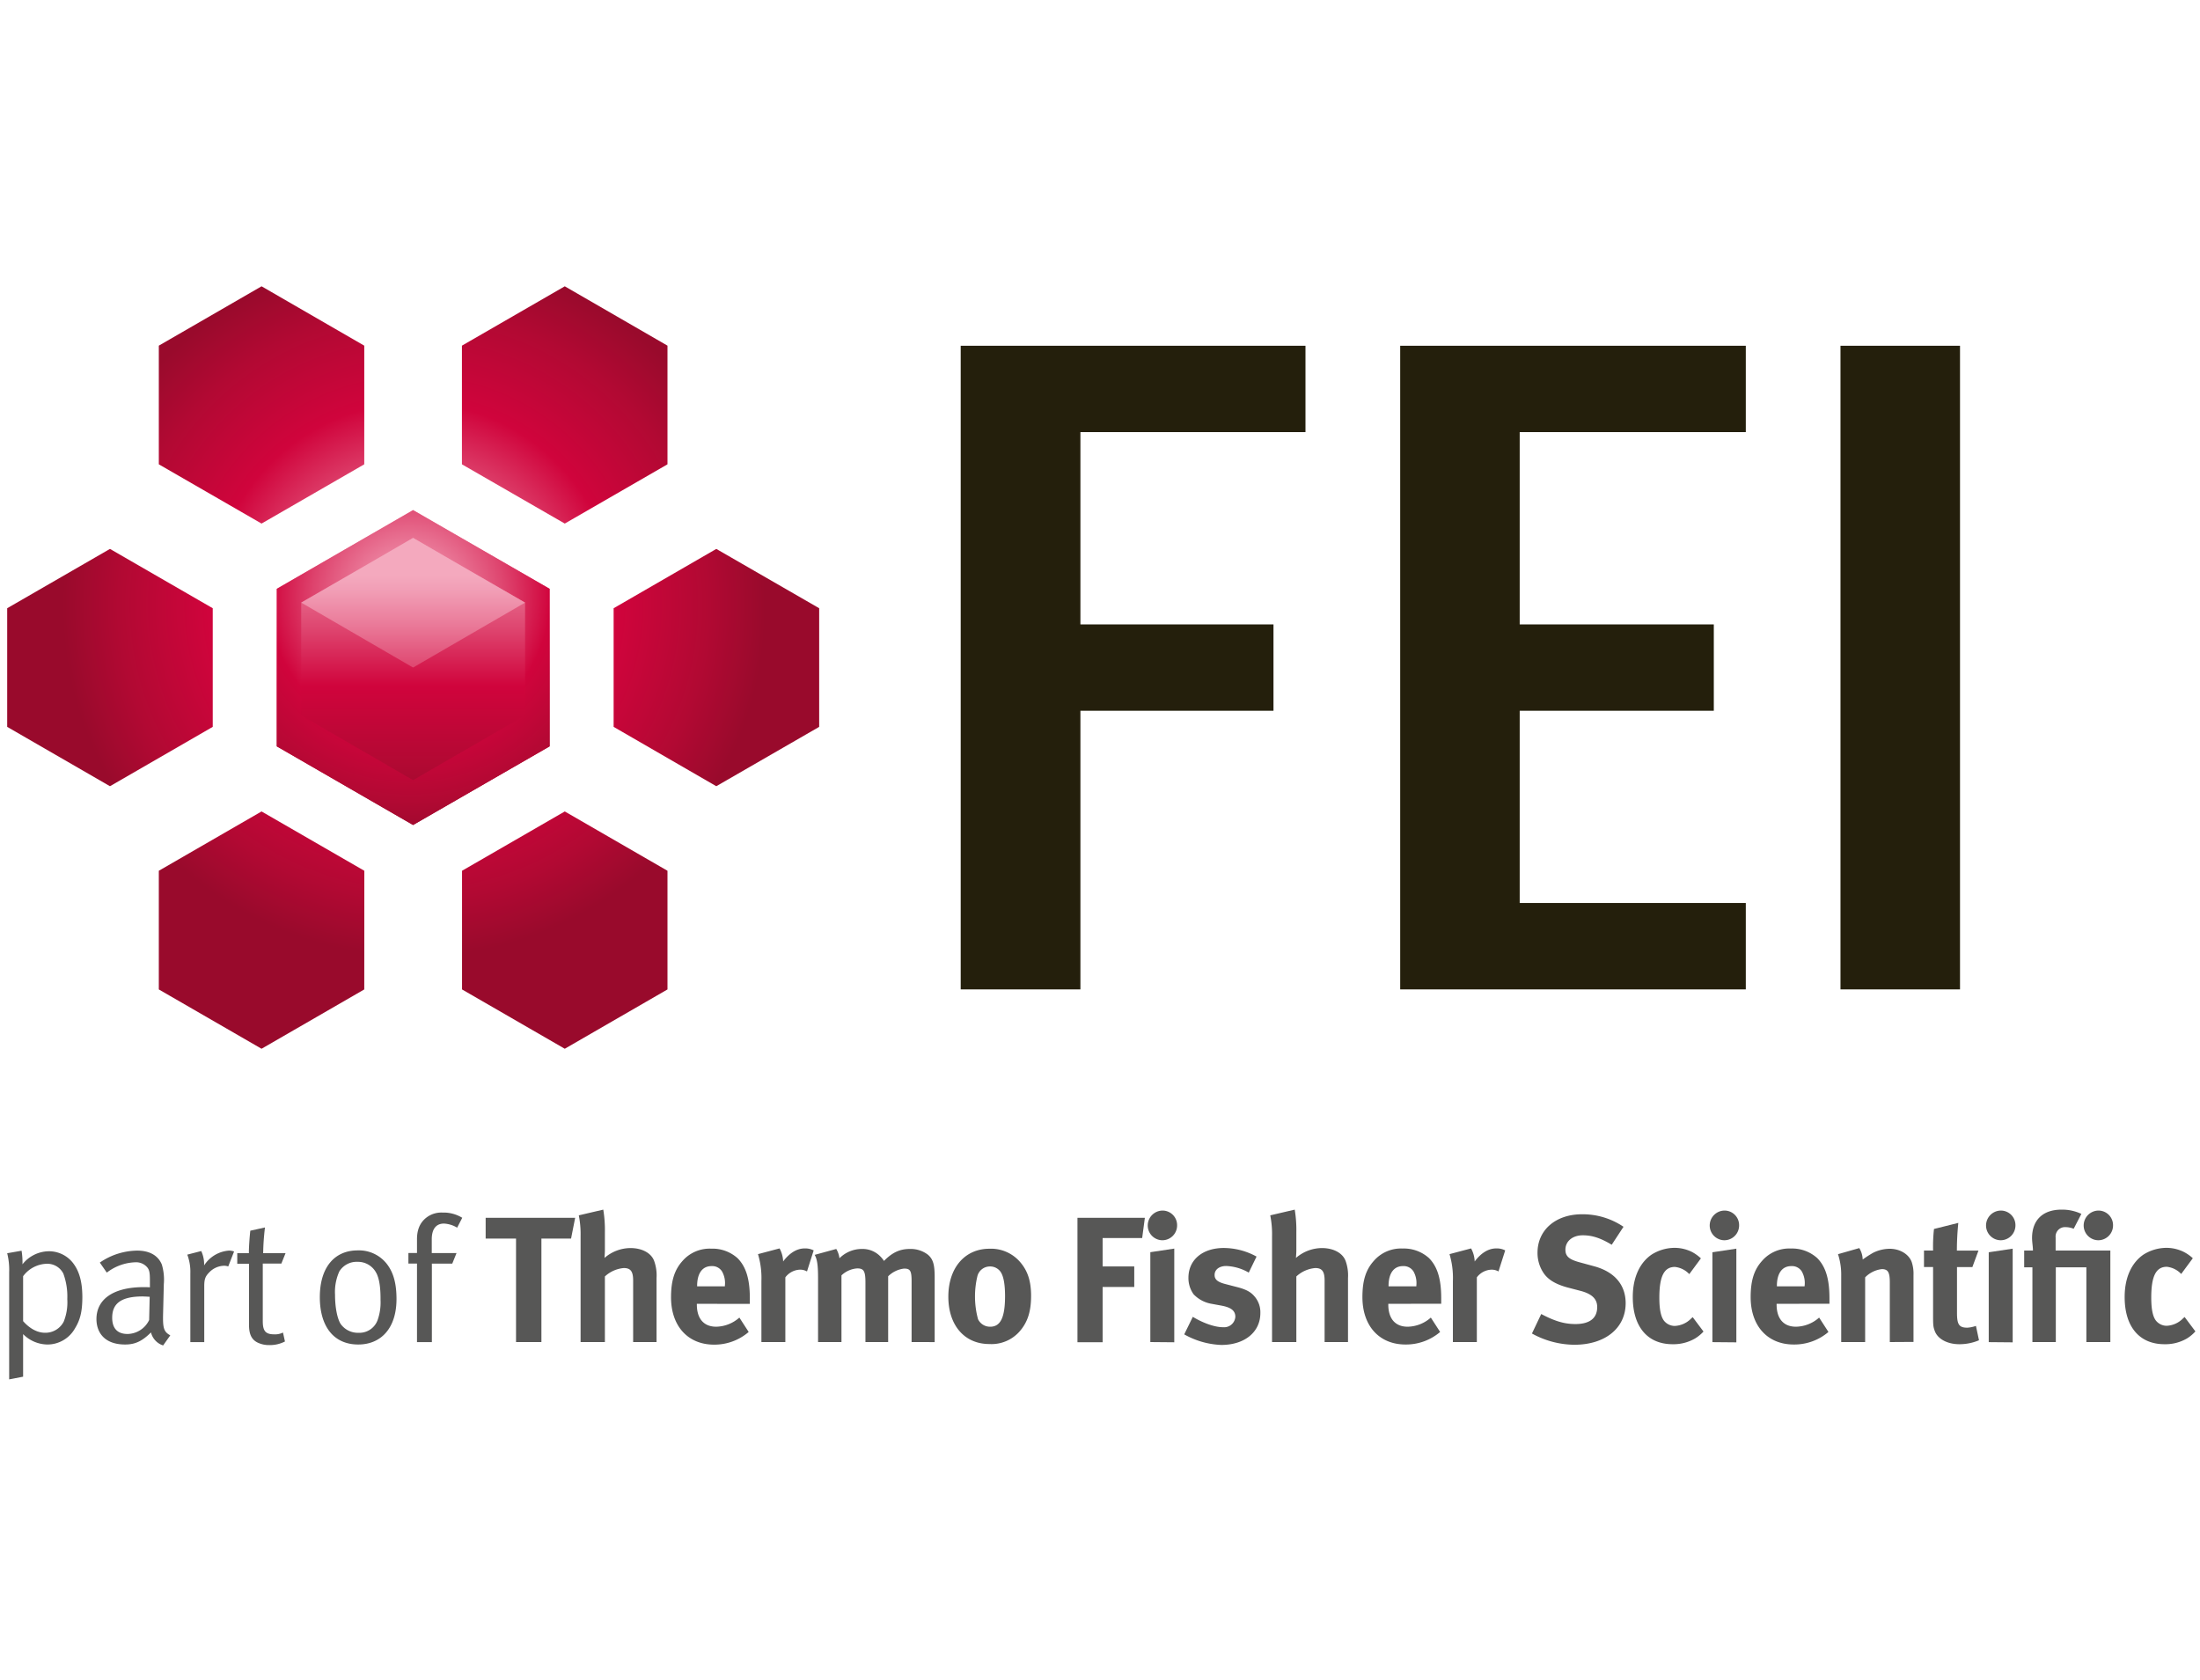
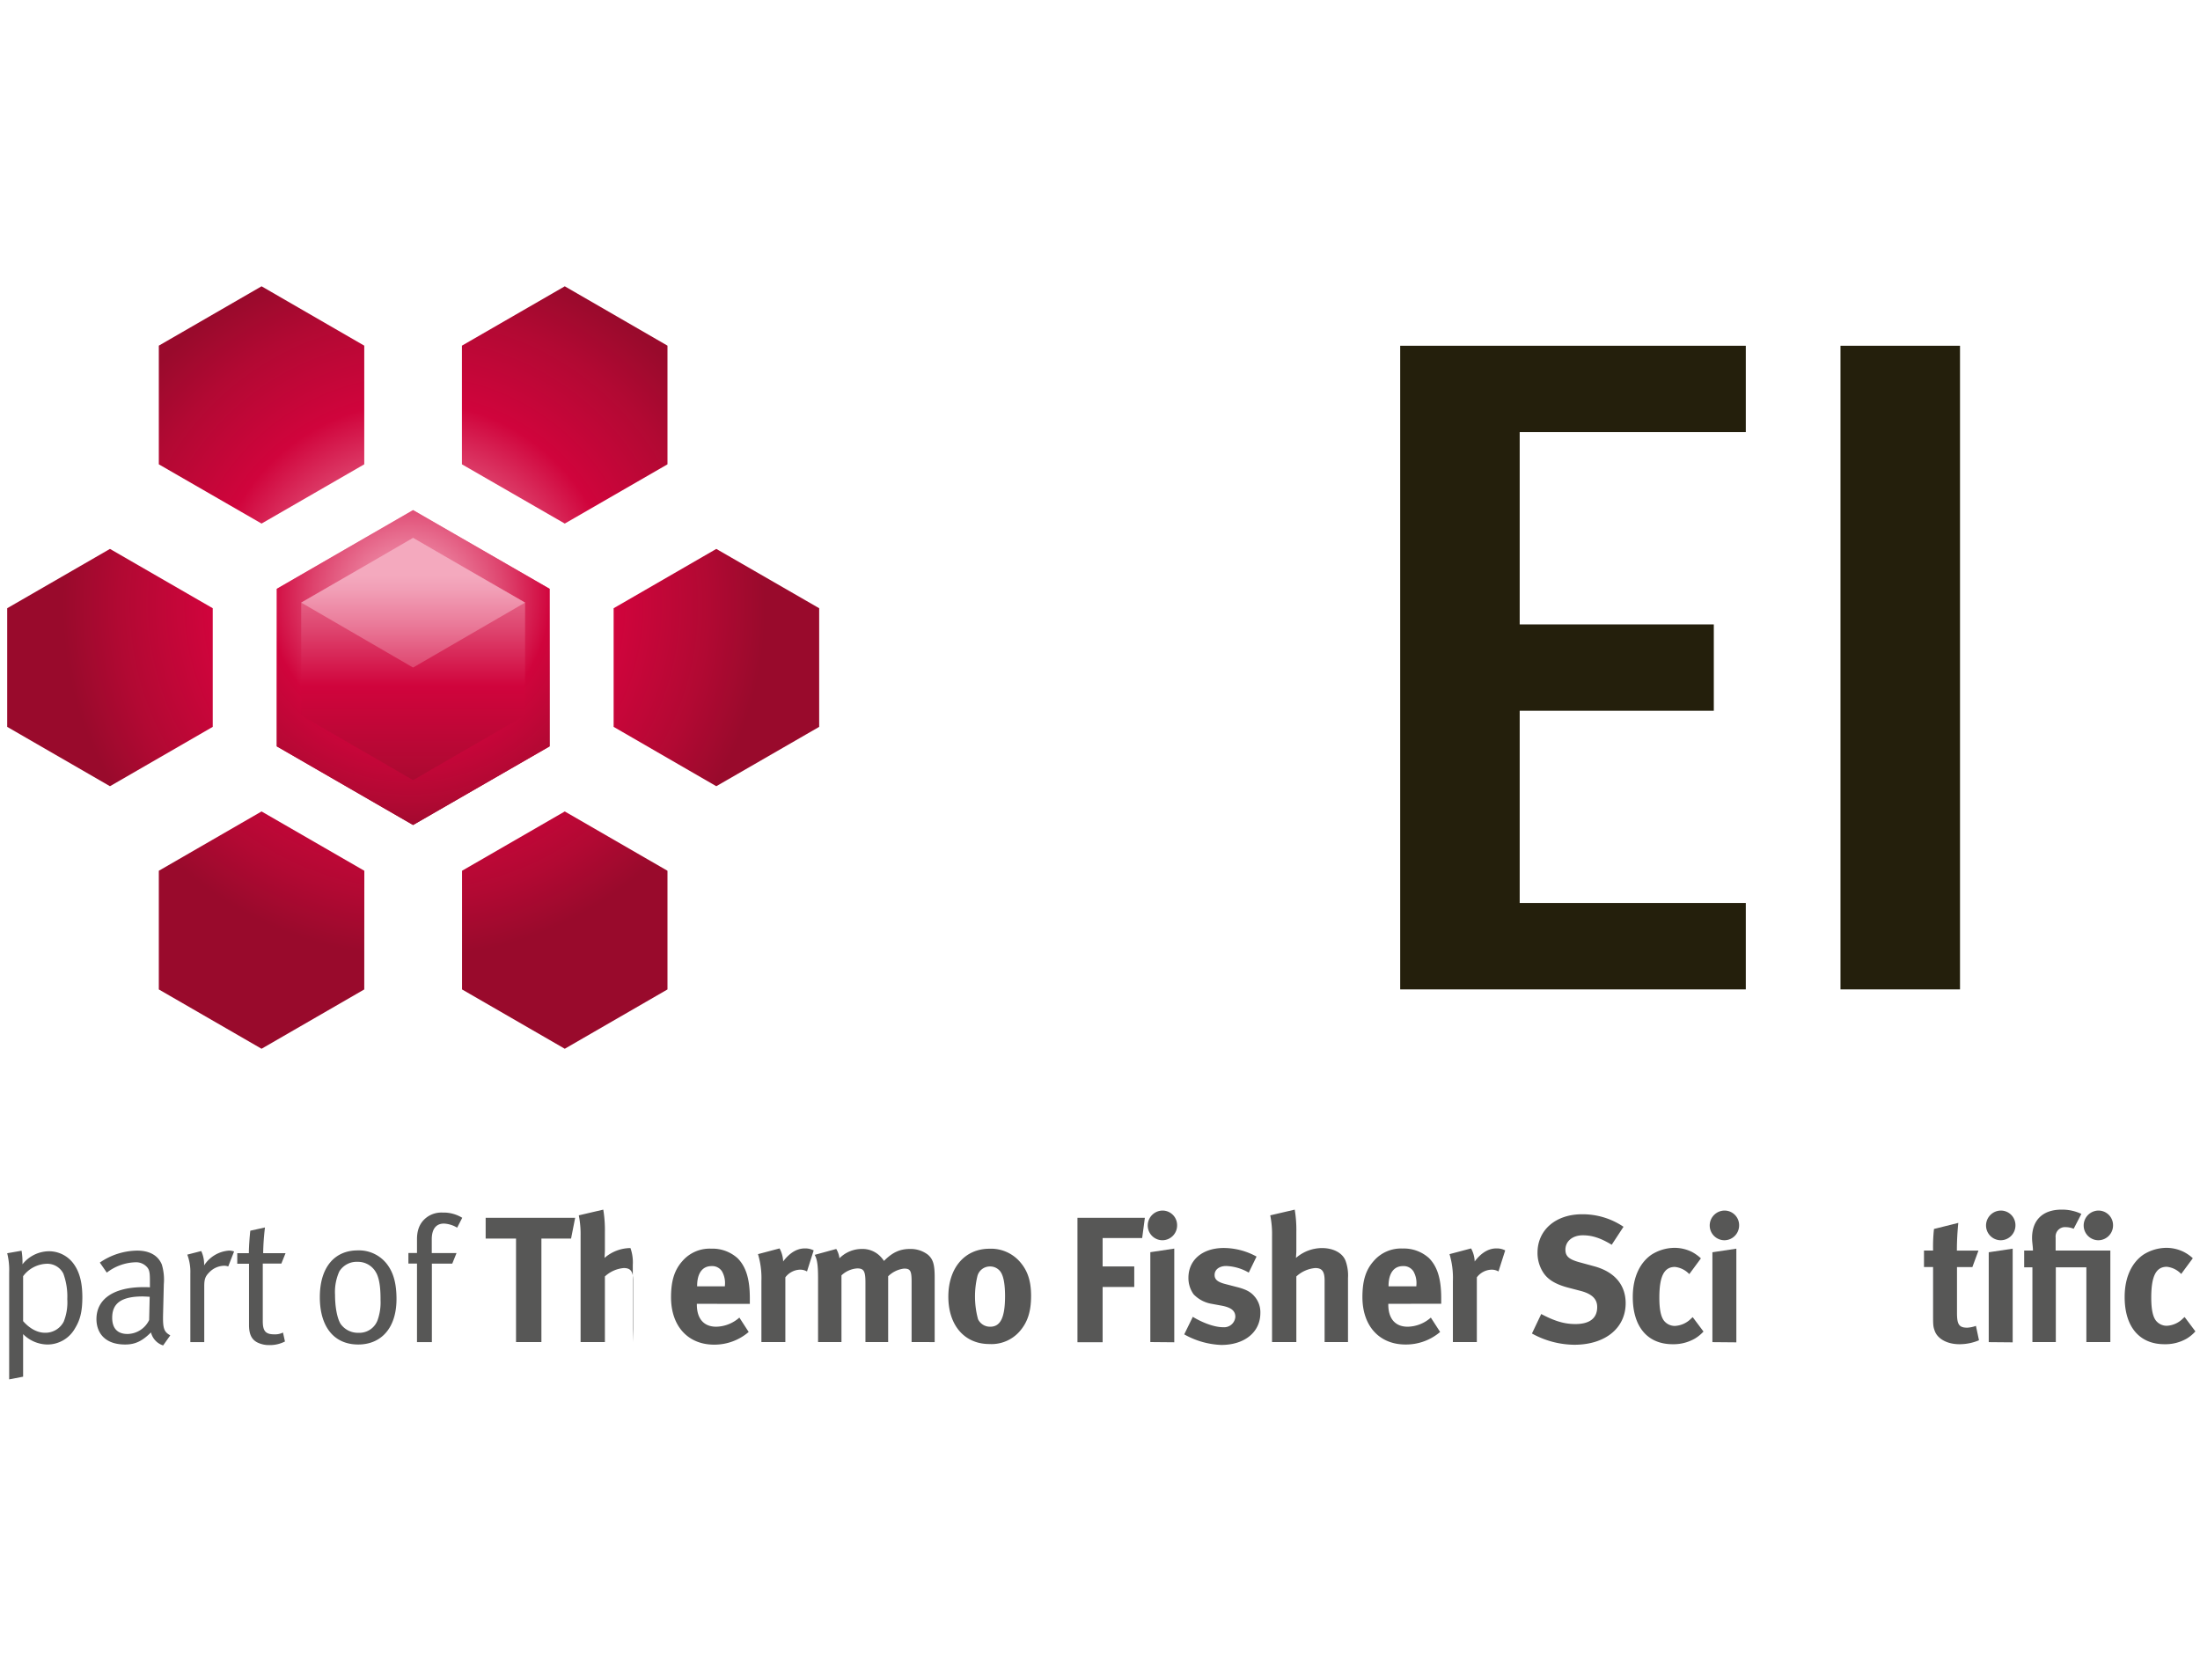
<svg xmlns="http://www.w3.org/2000/svg" xmlns:xlink="http://www.w3.org/1999/xlink" viewBox="0 0 612 467.33">
  <defs>
    <style>.cls-1{isolation:isolate;}.cls-2{fill:#241f0c;}.cls-3{fill:url(#radial-gradient);}.cls-4{fill:url(#radial-gradient-2);}.cls-5{fill:url(#radial-gradient-3);}.cls-6{fill:url(#radial-gradient-4);}.cls-7{fill:url(#radial-gradient-5);}.cls-8{fill:url(#radial-gradient-6);}.cls-9{fill:url(#linear-gradient);}.cls-10{mix-blend-mode:multiply;fill:url(#radial-gradient-7);}.cls-11{fill:url(#linear-gradient-2);}.cls-12{fill:#575756;}</style>
    <radialGradient id="radial-gradient" cx="-1085.53" cy="74.74" r="246.82" gradientTransform="translate(559.97 137.4) scale(0.41)" gradientUnits="userSpaceOnUse">
      <stop offset="0" stop-color="#f4a9be" />
      <stop offset="0.07" stop-color="#f19cb4" />
      <stop offset="0.2" stop-color="#ea7a99" />
      <stop offset="0.38" stop-color="#de446e" />
      <stop offset="0.56" stop-color="#d0043c" />
      <stop offset="0.81" stop-color="#b20933" />
      <stop offset="0.97" stop-color="#990a2c" />
    </radialGradient>
    <radialGradient id="radial-gradient-2" cx="-1084.59" cy="74.36" r="246.84" xlink:href="#radial-gradient" />
    <radialGradient id="radial-gradient-3" cx="-1084.66" cy="76.38" r="246.74" xlink:href="#radial-gradient" />
    <radialGradient id="radial-gradient-4" cx="-1085.61" cy="76" r="246.85" xlink:href="#radial-gradient" />
    <radialGradient id="radial-gradient-5" cx="-1084" cy="75.41" r="246.85" xlink:href="#radial-gradient" />
    <radialGradient id="radial-gradient-6" cx="-1085.9" cy="75.41" r="246.84" xlink:href="#radial-gradient" />
    <linearGradient id="linear-gradient" x1="114.94" y1="142.21" x2="114.94" y2="229.08" gradientTransform="matrix(1, 0, 0, 1, 0, 0)" xlink:href="#radial-gradient" />
    <radialGradient id="radial-gradient-7" cx="-1088.12" cy="69.67" r="171.05" xlink:href="#radial-gradient" />
    <linearGradient id="linear-gradient-2" x1="114.93" y1="160.06" x2="114.93" y2="228.61" gradientTransform="matrix(1, 0, 0, 1, 0, 0)" xlink:href="#radial-gradient" />
  </defs>
  <title>Artboard 1</title>
  <g class="cls-1">
    <g id="Layer_1" data-name="Layer 1">
      <g id="_Groupe_" data-name="&lt;Groupe&gt;">
        <g id="_Groupe_2" data-name="&lt;Groupe&gt;">
-           <polygon id="_Tracé_" data-name="&lt;Tracé&gt;" class="cls-2" points="363.16 96.18 267.25 96.18 267.25 275.22 300.55 275.22 300.55 197.71 354.26 197.71 354.26 173.69 300.55 173.69 300.55 120.2 363.16 120.2 363.16 96.18" />
          <polygon id="_Tracé_2" data-name="&lt;Tracé&gt;" class="cls-2" points="485.65 96.18 389.51 96.18 389.51 275.22 485.65 275.22 485.65 251.18 422.75 251.18 422.75 197.71 476.75 197.71 476.75 173.69 422.75 173.69 422.75 120.2 485.65 120.2 485.65 96.18" />
          <rect id="_Tracé_3" data-name="&lt;Tracé&gt;" class="cls-2" x="511.99" y="96.18" width="33.25" height="179.04" />
        </g>
        <g id="_Groupe_3" data-name="&lt;Groupe&gt;">
          <g id="_Groupe_4" data-name="&lt;Groupe&gt;">
            <polygon id="_Tracé_4" data-name="&lt;Tracé&gt;" class="cls-3" points="128.53 242.22 128.53 275.23 157.11 291.73 185.68 275.23 185.68 242.22 157.11 225.72 128.53 242.22" />
            <polygon id="_Tracé_5" data-name="&lt;Tracé&gt;" class="cls-4" points="44.18 242.22 44.18 275.23 72.76 291.73 101.33 275.23 101.35 242.22 72.76 225.72 44.18 242.22" />
          </g>
          <g id="_Groupe_5" data-name="&lt;Groupe&gt;">
            <polygon id="_Tracé_6" data-name="&lt;Tracé&gt;" class="cls-5" points="101.33 129.16 101.33 96.15 72.76 79.64 44.18 96.15 44.18 129.16 72.76 145.64 101.33 129.16" />
            <polygon id="_Tracé_7" data-name="&lt;Tracé&gt;" class="cls-6" points="157.11 145.64 185.68 129.16 185.68 96.15 157.11 79.64 128.5 96.15 128.5 129.16 157.11 145.64" />
          </g>
          <g id="_Groupe_6" data-name="&lt;Groupe&gt;">
            <polygon id="_Tracé_8" data-name="&lt;Tracé&gt;" class="cls-7" points="59.18 169.19 30.59 152.69 2 169.19 2 202.19 30.59 218.7 59.18 202.19 59.18 169.19" />
            <polygon id="_Tracé_9" data-name="&lt;Tracé&gt;" class="cls-8" points="199.26 152.69 170.7 169.19 170.7 202.19 199.26 218.7 227.88 202.19 227.88 169.19 199.26 152.69" />
            <polygon id="_Tracé_10" data-name="&lt;Tracé&gt;" class="cls-9" points="77 163.79 114.91 141.89 152.87 163.79 152.87 207.61 114.91 229.49 77 207.61 77 163.79" />
            <path id="_Tracé_transparent_" data-name="&lt;Tracé transparent&gt;" class="cls-10" d="M114.91,141.89,77,163.79v43.82l37.91,21.87,38-21.87V163.79ZM146.06,199l-31.15,18L83.79,199V167.63l31.13-18,31.15,18Z" />
            <polygon id="_Tracé_11" data-name="&lt;Tracé&gt;" class="cls-11" points="83.79 167.63 114.91 149.65 146.06 167.63 114.91 185.69 83.79 167.63" />
          </g>
        </g>
      </g>
      <g id="_Groupe_7" data-name="&lt;Groupe&gt;">
        <path id="_Tracé_transparent_2" data-name="&lt;Tracé transparent&gt;" class="cls-12" d="M20.9,369.44A8.8,8.8,0,0,1,13.24,374a9.69,9.69,0,0,1-6.81-2.89v11.84l-3.88.75V353.93A18.94,18.94,0,0,0,2,348.61l4-.7a19.56,19.56,0,0,1,.25,3.78,9.51,9.51,0,0,1,7.31-3.63,8.47,8.47,0,0,1,6.61,3.09c1.84,2.28,2.74,5.32,2.74,9.75C22.89,364.87,22.29,367.15,20.9,369.44Zm-3.28-15.17A5,5,0,0,0,13,351.54,8.5,8.5,0,0,0,6.43,355V367.5c1.84,2.09,4,3.23,6.07,3.23a5.72,5.72,0,0,0,5.22-3.08,14.4,14.4,0,0,0,1-6.26A18.53,18.53,0,0,0,17.62,354.27Z" />
        <path id="_Tracé_transparent_3" data-name="&lt;Tracé transparent&gt;" class="cls-12" d="M45.38,374.26A5.08,5.08,0,0,1,42,370.64C39.61,373,37.67,374,34.83,374c-6.12,0-8-3.73-8-7.06,0-5.62,4.82-8.9,13.13-8.9.55,0,.95,0,1.74.05v-1.74c0-2.19-.1-3.09-.8-3.88a4.07,4.07,0,0,0-3.33-1.34A13.71,13.71,0,0,0,29.71,354l-1.94-2.79a18.66,18.66,0,0,1,10.39-3.33c3.43,0,5.82,1.34,6.86,3.88a14.7,14.7,0,0,1,.55,5.47l-.2,8.15c-.1,4,.15,5.07,2,6.07Zm-5.67-13.63c-6.27,0-8.5,2.14-8.5,5.92,0,2.93,1.44,4.52,4.28,4.52a6.79,6.79,0,0,0,6-3.88l.15-6.46C41.15,360.69,40.25,360.64,39.71,360.64Z" />
        <path id="_Tracé_transparent_4" data-name="&lt;Tracé transparent&gt;" class="cls-12" d="M63.49,352.29a3.27,3.27,0,0,0-1.1-.2,5.9,5.9,0,0,0-4.13,1.79c-1.14,1.15-1.44,1.89-1.44,3.93v15.52H52.95v-19.1A13.42,13.42,0,0,0,52.1,349l3.88-1a8.68,8.68,0,0,1,.8,4,9,9,0,0,1,7-4.13,4.6,4.6,0,0,1,1.34.25Z" />
        <path id="_Tracé_transparent_5" data-name="&lt;Tracé transparent&gt;" class="cls-12" d="M78.27,351.49H73.1v16c0,2.73.75,3.68,3.18,3.68a4.93,4.93,0,0,0,2.44-.5l.55,2.49a9.17,9.17,0,0,1-4.38,1,7.24,7.24,0,0,1-3.23-.7c-1.74-.85-2.39-2.44-2.39-4.92v-17H66v-2.94h3.23c0-2.14.3-5.47.4-6.26l4.08-.9a66.13,66.13,0,0,0-.5,7.16h6.22Z" />
        <path id="_Tracé_transparent_6" data-name="&lt;Tracé transparent&gt;" class="cls-12" d="M99.66,374c-6.81,0-10.69-5-10.69-13.18s4-13,10.54-13a9.81,9.81,0,0,1,8.5,4.32c1.54,2.24,2.29,5.17,2.29,9.2C110.3,369.59,105.88,374,99.66,374Zm5.07-19.79A5.73,5.73,0,0,0,99.46,351a5.66,5.66,0,0,0-5.07,2.68,13.85,13.85,0,0,0-1.19,6.46c0,3.48.6,6.57,1.54,8.11a5.88,5.88,0,0,0,5,2.49,5.38,5.38,0,0,0,5.37-3.73,14.67,14.67,0,0,0,.75-5.37C105.88,358.15,105.53,355.82,104.73,354.18Z" />
        <path id="_Tracé_transparent_7" data-name="&lt;Tracé transparent&gt;" class="cls-12" d="M127.17,341.5a7.83,7.83,0,0,0-3.68-1.14c-2.19,0-3.38,1.54-3.38,4.37v3.83H127l-1.19,2.94h-5.67v21.83H116V351.49h-2.39v-2.94H116v-3.88c0-3.68,1.69-5.27,2.74-6.07a6.84,6.84,0,0,1,4.38-1.3,9.93,9.93,0,0,1,5.47,1.45Z" />
        <path id="_Tracé_transparent_8" data-name="&lt;Tracé transparent&gt;" class="cls-12" d="M158.86,344.53h-8.25v28.79h-7.06V344.53h-8.45v-5.77H160Z" />
-         <path id="_Tracé_transparent_9" data-name="&lt;Tracé transparent&gt;" class="cls-12" d="M176.13,373.32V356.21c0-2.53-.7-3.48-2.59-3.48a8.81,8.81,0,0,0-5.27,2.34v18.25h-6.76V343.88a27,27,0,0,0-.5-5.81l6.81-1.59a34.32,34.32,0,0,1,.45,6.22v5.07c0,.8-.1,1.84-.1,2.14a11.13,11.13,0,0,1,7.21-2.74c3.23,0,5.82,1.39,6.61,3.63a11.93,11.93,0,0,1,.65,4.72v17.8Z" />
+         <path id="_Tracé_transparent_9" data-name="&lt;Tracé transparent&gt;" class="cls-12" d="M176.13,373.32V356.21c0-2.53-.7-3.48-2.59-3.48a8.81,8.81,0,0,0-5.27,2.34v18.25h-6.76V343.88a27,27,0,0,0-.5-5.81l6.81-1.59a34.32,34.32,0,0,1,.45,6.22v5.07c0,.8-.1,1.84-.1,2.14a11.13,11.13,0,0,1,7.21-2.74a11.93,11.93,0,0,1,.65,4.72v17.8Z" />
        <path id="_Tracé_transparent_10" data-name="&lt;Tracé transparent&gt;" class="cls-12" d="M193.85,362.68v.2c0,3.93,1.94,6.17,5.37,6.17a10,10,0,0,0,6.46-2.54l2.59,4a14.62,14.62,0,0,1-9.6,3.53c-7.31,0-12-5.17-12-13.18,0-4.57.95-7.61,3.18-10.09a10,10,0,0,1,8-3.43,10.42,10.42,0,0,1,7.36,2.68c2.34,2.39,3.38,5.82,3.38,11.14v1.54Zm7.81-5.17a6.56,6.56,0,0,0-.8-3.83,3.22,3.22,0,0,0-2.93-1.49c-2.54,0-4,2-4,5.52v.1h7.71Z" />
        <path id="_Tracé_transparent_11" data-name="&lt;Tracé transparent&gt;" class="cls-12" d="M224.49,353.68a3.77,3.77,0,0,0-1.94-.5,5.31,5.31,0,0,0-4.08,2.14v18h-6.66v-17a23,23,0,0,0-.95-7.46l6-1.59a8.17,8.17,0,0,1,1,3.63c1.44-1.94,3.48-3.63,6-3.63a5.11,5.11,0,0,1,2.49.55Z" />
        <path id="_Tracé_transparent_12" data-name="&lt;Tracé transparent&gt;" class="cls-12" d="M253.59,373.32V356.51c0-3-.35-3.63-2.09-3.63a7.57,7.57,0,0,0-4.43,2.14v18.3h-6.32V356.76c0-3.18-.45-3.93-2.29-3.93a7.06,7.06,0,0,0-4.38,1.94v18.55h-6.51V355.57c0-3.68-.25-5.27-.94-6.51l6-1.64a6.49,6.49,0,0,1,.89,2.59,8.78,8.78,0,0,1,6.22-2.59,6.89,6.89,0,0,1,5.17,2.09,8.59,8.59,0,0,1,1,1.24c2.34-2.38,4.43-3.33,7.21-3.33a7.89,7.89,0,0,1,5,1.59c1.44,1.24,1.89,2.74,1.89,6.22v18.1Z" />
        <path id="_Tracé_transparent_13" data-name="&lt;Tracé transparent&gt;" class="cls-12" d="M283.65,370.34a10.4,10.4,0,0,1-8.41,3.53c-6.91,0-11.43-5.17-11.43-13.18s4.58-13.33,11.43-13.33a10.66,10.66,0,0,1,8.65,3.83c2,2.38,2.94,5.17,2.94,9.3C286.83,364.87,285.83,367.85,283.65,370.34Zm-5.42-16.71a3.56,3.56,0,0,0-2.88-1.34,3.59,3.59,0,0,0-3.43,2.59,24.15,24.15,0,0,0,.15,12.08,3.69,3.69,0,0,0,3.39,2.09c2.88,0,4.13-2.59,4.13-8.6C279.57,357,279.12,354.77,278.23,353.63Z" />
        <path id="_Tracé_transparent_14" data-name="&lt;Tracé transparent&gt;" class="cls-12" d="M317.73,344.38h-11v7.91h8.8V358h-8.8v15.37h-7V338.76h18.75Z" />
        <path id="_Tracé_transparent_15" data-name="&lt;Tracé transparent&gt;" class="cls-12" d="M323.36,345a4.11,4.11,0,0,1-4.08-4.13,4.16,4.16,0,0,1,4.17-4.13,4.06,4.06,0,0,1,4,4.13A4.12,4.12,0,0,1,323.36,345ZM320,373.32v-25l6.66-1v26.06Z" />
        <path id="_Tracé_transparent_16" data-name="&lt;Tracé transparent&gt;" class="cls-12" d="M339.73,374.12a22.65,22.65,0,0,1-10.3-2.94l2.39-4.88c2,1.24,5.57,2.89,8.45,2.89a3.12,3.12,0,0,0,3.38-2.89c0-1.74-1.24-2.64-3.93-3.13l-3-.55a9,9,0,0,1-4.68-2.59,7.72,7.72,0,0,1-1.44-4.58c0-5,3.93-8.3,9.85-8.3a19.09,19.09,0,0,1,9.1,2.39L347.38,354a13.48,13.48,0,0,0-6.26-1.84c-1.94,0-3.24,1-3.24,2.49,0,1.29.85,2,3.18,2.58l3.09.8c3.13.79,4.17,1.74,5.07,2.88a6.72,6.72,0,0,1,1.39,4.32C350.62,370.54,346.24,374.12,339.73,374.12Z" />
        <path id="_Tracé_transparent_17" data-name="&lt;Tracé transparent&gt;" class="cls-12" d="M368.48,373.32V356.21c0-2.53-.7-3.48-2.59-3.48a8.82,8.82,0,0,0-5.27,2.34v18.25h-6.76V343.88a26.8,26.8,0,0,0-.5-5.81l6.81-1.59a34.54,34.54,0,0,1,.45,6.22v5.07c0,.8-.1,1.84-.1,2.14a11.13,11.13,0,0,1,7.21-2.74c3.23,0,5.81,1.39,6.61,3.63a11.92,11.92,0,0,1,.65,4.72v17.8Z" />
        <path id="_Tracé_transparent_18" data-name="&lt;Tracé transparent&gt;" class="cls-12" d="M386.2,362.68v.2c0,3.93,1.94,6.17,5.37,6.17a9.94,9.94,0,0,0,6.46-2.54l2.59,4A14.62,14.62,0,0,1,391,374c-7.31,0-12-5.17-12-13.18,0-4.57.94-7.61,3.18-10.09a10,10,0,0,1,8-3.43,10.43,10.43,0,0,1,7.36,2.68c2.34,2.39,3.38,5.82,3.38,11.14v1.54Zm7.81-5.17a6.57,6.57,0,0,0-.8-3.83,3.23,3.23,0,0,0-2.94-1.49c-2.53,0-4,2-4,5.52v.1H394Z" />
        <path id="_Tracé_transparent_19" data-name="&lt;Tracé transparent&gt;" class="cls-12" d="M416.85,353.68a3.77,3.77,0,0,0-1.94-.5,5.31,5.31,0,0,0-4.08,2.14v18h-6.66v-17a23.08,23.08,0,0,0-.94-7.46l6-1.59a8.11,8.11,0,0,1,1,3.63c1.45-1.94,3.48-3.63,6-3.63a5.11,5.11,0,0,1,2.49.55Z" />
        <path id="_Tracé_transparent_20" data-name="&lt;Tracé transparent&gt;" class="cls-12" d="M437.94,374.07a24.72,24.72,0,0,1-11.78-3.13l2.58-5.42c3.24,1.69,6,2.79,9.5,2.79,4,0,6.07-1.64,6.07-4.73,0-2.24-1.44-3.63-4.52-4.47l-3.83-1c-3.43-.95-5.57-2.29-6.81-4.38a10,10,0,0,1-1.44-5.27c0-6.32,5.07-10.69,12.38-10.69a20.29,20.29,0,0,1,11.54,3.48l-3.28,5c-3.13-1.89-5.47-2.63-8.05-2.63-2.83,0-4.83,1.64-4.83,4,0,1.79.95,2.68,3.83,3.48l4.18,1.14c5.67,1.54,8.75,5.17,8.75,10.29C452.21,369.44,446.55,374.07,437.94,374.07Z" />
        <path id="_Tracé_transparent_21" data-name="&lt;Tracé transparent&gt;" class="cls-12" d="M471.52,372.33a11.92,11.92,0,0,1-6.22,1.59c-7,0-11.09-4.87-11.09-13.13,0-5.87,2.24-9.75,5.22-11.79a12.09,12.09,0,0,1,6.32-1.89,10.89,10.89,0,0,1,4.92,1.14,11.37,11.37,0,0,1,2.49,1.79l-3.23,4.38a6.42,6.42,0,0,0-4-2c-3,0-4.33,2.59-4.33,8.55,0,3.33.45,5.32,1.3,6.42a3.84,3.84,0,0,0,3,1.44,6.81,6.81,0,0,0,4.58-2.09l.4-.35,3,4A10.59,10.59,0,0,1,471.52,372.33Z" />
        <path id="_Tracé_transparent_22" data-name="&lt;Tracé transparent&gt;" class="cls-12" d="M479.69,345a4.11,4.11,0,0,1-4.08-4.13,4.16,4.16,0,0,1,4.18-4.13,4.06,4.06,0,0,1,4,4.13A4.12,4.12,0,0,1,479.69,345Zm-3.33,28.34v-25l6.66-1v26.06Z" />
-         <path id="_Tracé_transparent_23" data-name="&lt;Tracé transparent&gt;" class="cls-12" d="M494.22,362.68v.2c0,3.93,1.94,6.17,5.37,6.17a9.94,9.94,0,0,0,6.46-2.54l2.59,4A14.62,14.62,0,0,1,499,374c-7.31,0-12-5.17-12-13.18,0-4.57.94-7.61,3.18-10.09a10,10,0,0,1,8-3.43,10.43,10.43,0,0,1,7.36,2.68c2.34,2.39,3.38,5.82,3.38,11.14v1.54Zm7.81-5.17a6.57,6.57,0,0,0-.8-3.83,3.22,3.22,0,0,0-2.93-1.49c-2.54,0-4,2-4,5.52v.1H502Z" />
-         <path id="_Tracé_transparent_24" data-name="&lt;Tracé transparent&gt;" class="cls-12" d="M525.71,373.32V356.76c0-2.88-.5-3.73-2.24-3.73a7.76,7.76,0,0,0-4.62,2.29v18h-6.66V354.87a18.39,18.39,0,0,0-.89-6l5.92-1.69a6.5,6.5,0,0,1,.95,3.18,29,29,0,0,1,2.93-1.89,10.51,10.51,0,0,1,4.58-1.1c2.83,0,5.32,1.49,6.12,3.68a10.29,10.29,0,0,1,.5,3.63v18.6Z" />
        <path id="_Tracé_transparent_25" data-name="&lt;Tracé transparent&gt;" class="cls-12" d="M545.06,373.92c-3.38,0-6.07-1.49-6.86-3.73-.4-1.09-.45-1.59-.45-3.93V352.44h-2.53v-4.58h2.53a44.39,44.39,0,0,1,.25-6l6.77-1.69a75.39,75.39,0,0,0-.4,7.71h6l-1.69,4.58h-4.28v12.78c0,3.23.6,4.08,2.89,4.08a8.71,8.71,0,0,0,2.38-.5l.85,4A14,14,0,0,1,545.06,373.92Z" />
        <path id="_Tracé_transparent_26" data-name="&lt;Tracé transparent&gt;" class="cls-12" d="M556.56,345a4.11,4.11,0,0,1-4.08-4.13,4.16,4.16,0,0,1,4.18-4.13,4.06,4.06,0,0,1,4,4.13A4.12,4.12,0,0,1,556.56,345Zm-3.33,28.34v-25l6.66-1v26.06Z" />
        <path id="_Tracé_transparent_27" data-name="&lt;Tracé transparent&gt;" class="cls-12" d="M580.39,373.32V352.53h-8.5v20.79h-6.51V352.53h-2.29v-4.67h2.44c0-1.09-.25-2.34-.25-3.48,0-5,3-7.9,8.2-7.9a12.5,12.5,0,0,1,5.52,1.19l-2.14,4.13a6.38,6.38,0,0,0-2.24-.45,2.61,2.61,0,0,0-2.78,2.88v3.63h15.22v25.46ZM583.72,345a4.11,4.11,0,0,1-4.08-4.13,4.16,4.16,0,0,1,4.17-4.13,4.06,4.06,0,0,1,4,4.13A4.12,4.12,0,0,1,583.72,345Z" />
        <path id="_Tracé_transparent_28" data-name="&lt;Tracé transparent&gt;" class="cls-12" d="M608.35,372.33a11.92,11.92,0,0,1-6.22,1.59c-7,0-11.09-4.87-11.09-13.13,0-5.87,2.24-9.75,5.22-11.79a12.09,12.09,0,0,1,6.32-1.89,10.89,10.89,0,0,1,4.92,1.14A11.37,11.37,0,0,1,610,350l-3.23,4.38a6.42,6.42,0,0,0-4-2c-3,0-4.33,2.59-4.33,8.55,0,3.33.45,5.32,1.3,6.42a3.84,3.84,0,0,0,3,1.44,6.81,6.81,0,0,0,4.58-2.09l.4-.35,3,4A10.59,10.59,0,0,1,608.35,372.33Z" />
      </g>
    </g>
  </g>
</svg>